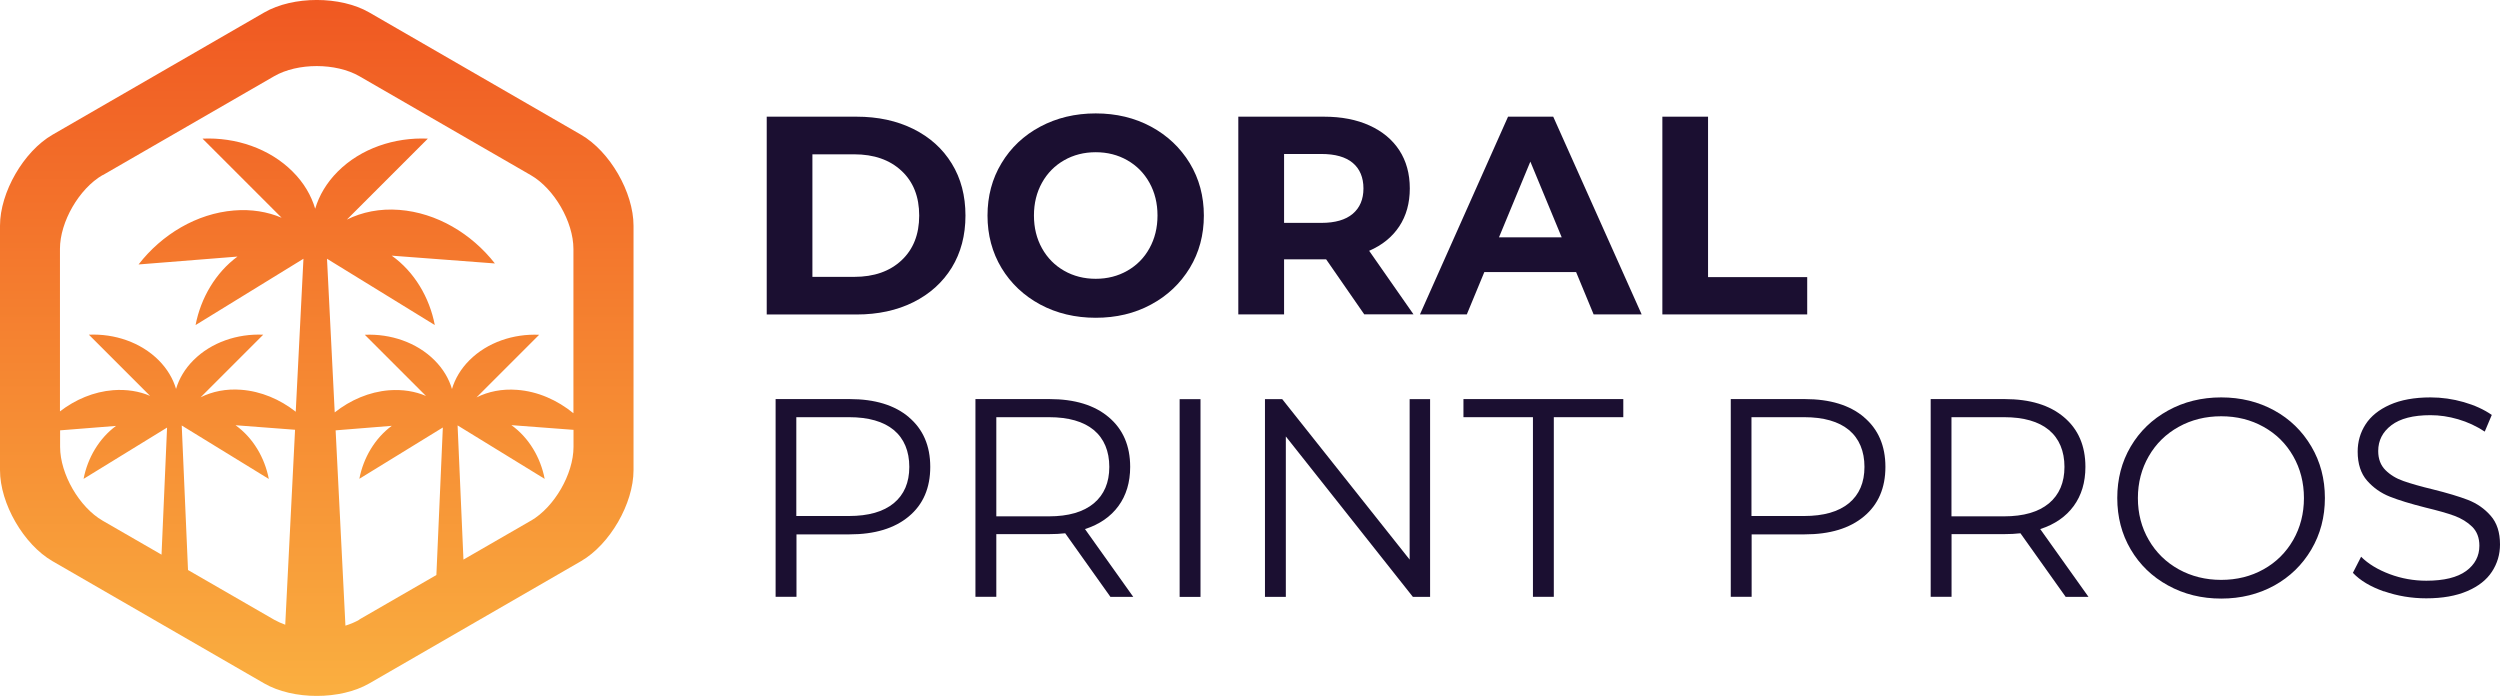
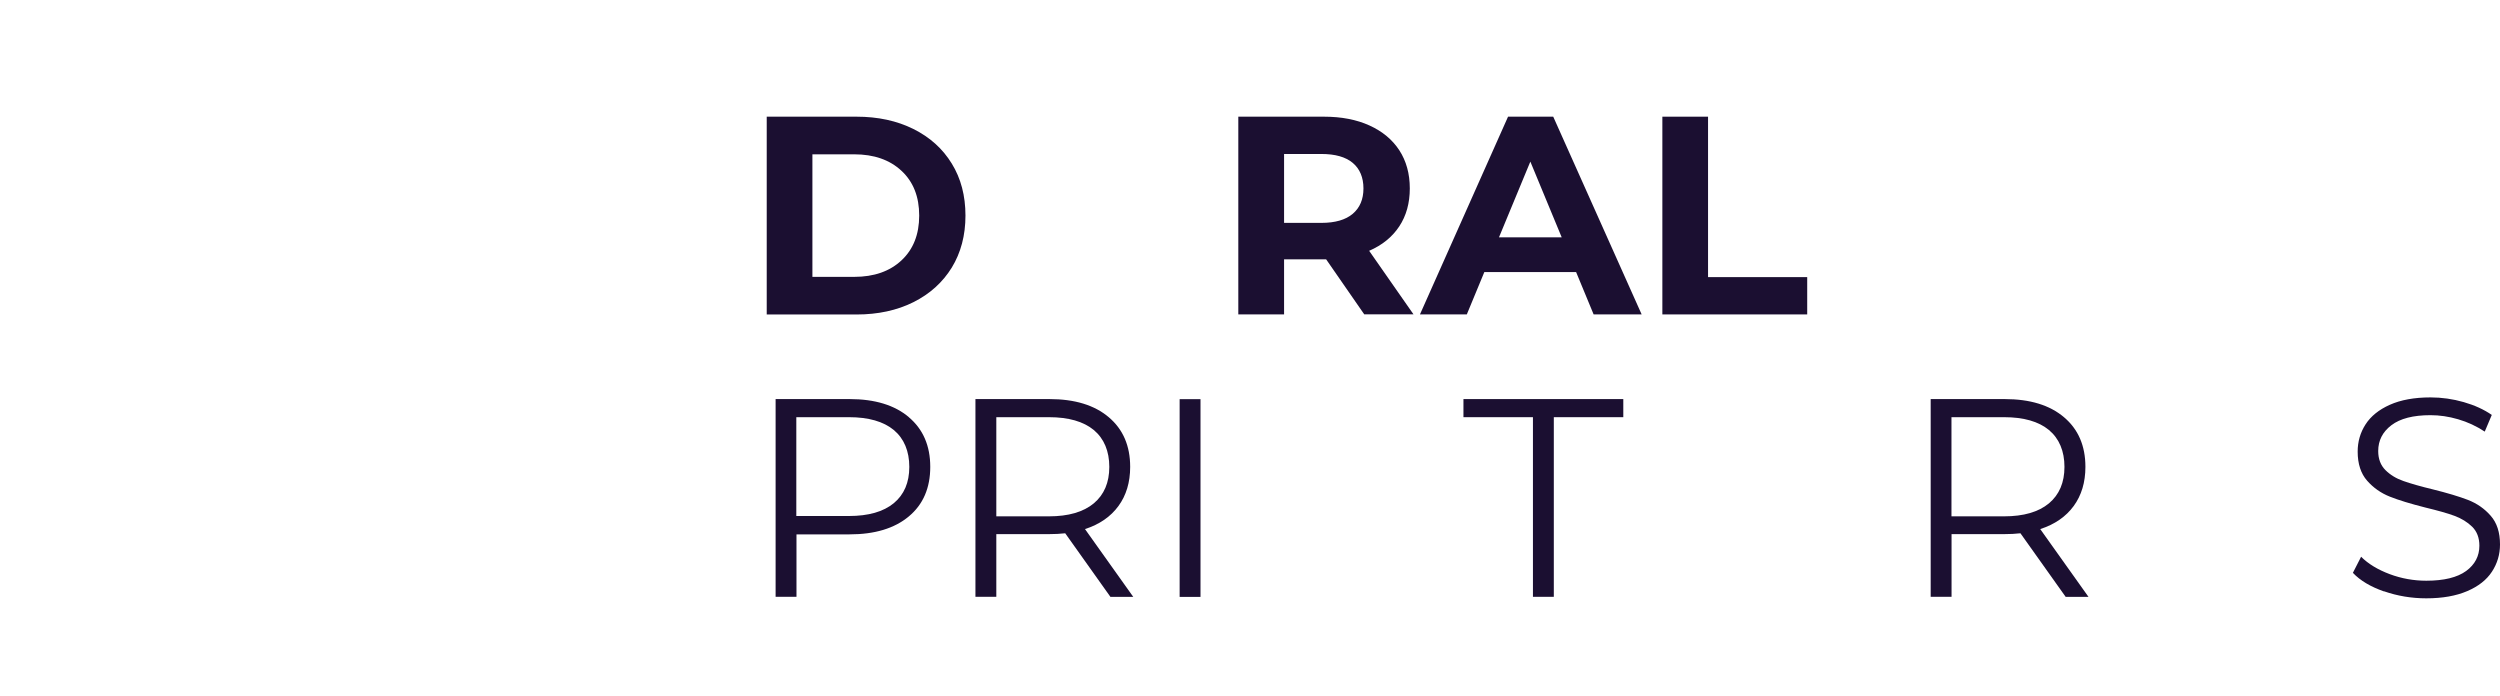
<svg xmlns="http://www.w3.org/2000/svg" viewBox="0 0 298.25 83.02" id="Layer_2">
  <defs>
    <style>.cls-1{fill:url(#linear-gradient);}.cls-2{fill:#1b0f31;}</style>
    <linearGradient gradientUnits="userSpaceOnUse" y2="0" x2="37.79" y1="83.02" x1="37.79" id="linear-gradient">
      <stop stop-color="#faaf40" offset="0" />
      <stop stop-color="#f05922" offset=".99" />
    </linearGradient>
  </defs>
  <g id="Layer_1-2">
    <path d="M91.47,13.92h10.71c2.56,0,4.82.49,6.79,1.47s3.49,2.35,4.58,4.13c1.09,1.77,1.63,3.84,1.63,6.2s-.55,4.43-1.63,6.2c-1.09,1.77-2.62,3.15-4.58,4.13s-4.23,1.47-6.79,1.47h-10.71V13.92ZM101.91,33.03c2.36,0,4.24-.66,5.64-1.97s2.11-3.09,2.11-5.34-.7-4.03-2.11-5.34c-1.4-1.31-3.29-1.97-5.64-1.97h-4.99v14.62h4.99Z" class="cls-2" />
-     <path d="M124.1,36.33c-1.96-1.06-3.5-2.51-4.62-4.36-1.11-1.85-1.67-3.94-1.67-6.25s.55-4.4,1.67-6.25c1.11-1.85,2.65-3.31,4.62-4.36s4.17-1.58,6.62-1.58,4.65.53,6.6,1.58c1.96,1.06,3.49,2.51,4.62,4.36,1.12,1.85,1.68,3.94,1.68,6.25s-.56,4.4-1.68,6.25c-1.13,1.85-2.66,3.31-4.62,4.36-1.95,1.06-4.16,1.58-6.6,1.58s-4.66-.53-6.62-1.58ZM134.49,32.3c1.12-.64,2.01-1.53,2.64-2.68.64-1.15.96-2.45.96-3.91s-.32-2.76-.96-3.91c-.64-1.15-1.52-2.04-2.64-2.68s-2.38-.96-3.77-.96-2.65.32-3.77.96-2,1.53-2.64,2.68c-.64,1.15-.96,2.45-.96,3.91s.32,2.76.96,3.91c.64,1.15,1.52,2.04,2.64,2.68s2.38.96,3.77.96,2.65-.32,3.77-.96Z" class="cls-2" />
    <path d="M162.76,37.51l-4.55-6.57h-5.02v6.57h-5.46V13.92h10.21c2.09,0,3.9.35,5.44,1.05s2.72,1.68,3.56,2.96c.83,1.28,1.25,2.8,1.25,4.55s-.42,3.26-1.26,4.53c-.84,1.27-2.04,2.24-3.59,2.91l5.29,7.58h-5.86ZM161.38,19.43c-.85-.71-2.1-1.06-3.74-1.06h-4.45v8.22h4.45c1.64,0,2.89-.36,3.74-1.08.85-.72,1.28-1.73,1.28-3.03s-.43-2.34-1.28-3.05Z" class="cls-2" />
    <path d="M188.03,32.46h-10.95l-2.09,5.05h-5.59l10.51-23.59h5.39l10.55,23.59h-5.73l-2.09-5.05ZM186.31,28.31l-3.74-9.03-3.74,9.03h7.48Z" class="cls-2" />
    <path d="M198.31,13.92h5.46v19.14h11.83v4.45h-17.28V13.92Z" class="cls-2" />
    <path d="M108.42,49.77c1.71,1.44,2.56,3.42,2.56,5.93s-.85,4.49-2.56,5.91c-1.71,1.43-4.07,2.14-7.07,2.14h-6.33v7.45h-2.49v-23.59h8.83c3.01,0,5.37.72,7.07,2.16ZM106.63,60.03c1.23-1.02,1.85-2.46,1.85-4.33s-.62-3.37-1.85-4.4c-1.24-1.02-3.02-1.53-5.36-1.53h-6.27v11.79h6.27c2.34,0,4.12-.51,5.36-1.53Z" class="cls-2" />
    <path d="M132.47,71.2l-5.39-7.58c-.61.07-1.24.1-1.89.1h-6.33v7.48h-2.49v-23.59h8.83c3.01,0,5.37.72,7.07,2.16,1.71,1.44,2.56,3.42,2.56,5.93,0,1.84-.47,3.4-1.4,4.67-.93,1.27-2.26,2.19-3.99,2.75l5.76,8.09h-2.73ZM130.49,60.05c1.23-1.03,1.85-2.48,1.85-4.35s-.62-3.37-1.85-4.4c-1.24-1.02-3.02-1.53-5.36-1.53h-6.27v11.83h6.27c2.34,0,4.12-.52,5.36-1.55Z" class="cls-2" />
    <path d="M140.73,47.62h2.49v23.59h-2.49v-23.59Z" class="cls-2" />
-     <path d="M170.61,47.62v23.59h-2.05l-15.16-19.14v19.14h-2.49v-23.59h2.06l15.2,19.14v-19.14h2.46Z" class="cls-2" />
    <path d="M182.88,49.77h-8.29v-2.16h19.07v2.16h-8.29v21.43h-2.49v-21.43Z" class="cls-2" />
-     <path d="M222.37,49.77c1.71,1.44,2.56,3.42,2.56,5.93s-.85,4.49-2.56,5.91c-1.71,1.43-4.07,2.14-7.07,2.14h-6.33v7.45h-2.49v-23.59h8.83c3.01,0,5.37.72,7.07,2.16ZM220.58,60.03c1.23-1.02,1.85-2.46,1.85-4.33s-.62-3.37-1.85-4.4c-1.24-1.02-3.02-1.53-5.36-1.53h-6.27v11.79h6.27c2.34,0,4.12-.51,5.36-1.53Z" class="cls-2" />
    <path d="M246.43,71.2l-5.39-7.58c-.61.07-1.24.1-1.89.1h-6.33v7.48h-2.49v-23.59h8.83c3.01,0,5.37.72,7.07,2.16,1.71,1.44,2.56,3.42,2.56,5.93,0,1.84-.47,3.4-1.4,4.67-.93,1.27-2.26,2.19-3.99,2.75l5.76,8.09h-2.73ZM244.44,60.05c1.23-1.03,1.85-2.48,1.85-4.35s-.62-3.37-1.85-4.4c-1.24-1.02-3.02-1.53-5.36-1.53h-6.27v11.83h6.27c2.34,0,4.12-.52,5.36-1.55Z" class="cls-2" />
-     <path d="M258.64,69.84c-1.9-1.04-3.38-2.48-4.45-4.3-1.07-1.82-1.6-3.86-1.6-6.13s.53-4.31,1.6-6.13c1.07-1.82,2.55-3.25,4.45-4.3s4.02-1.57,6.35-1.57,4.44.52,6.32,1.55c1.88,1.03,3.35,2.47,4.43,4.3,1.08,1.83,1.62,3.88,1.62,6.15s-.54,4.32-1.62,6.15c-1.08,1.83-2.55,3.26-4.43,4.3-1.88,1.03-3.98,1.55-6.32,1.55s-4.45-.52-6.35-1.57ZM270.04,67.92c1.51-.84,2.68-2.01,3.54-3.5.85-1.49,1.28-3.16,1.28-5s-.43-3.51-1.28-5c-.85-1.49-2.03-2.66-3.54-3.5-1.5-.84-3.19-1.26-5.05-1.26s-3.56.42-5.07,1.26c-1.52.84-2.71,2.01-3.57,3.5-.86,1.49-1.3,3.16-1.3,5s.43,3.51,1.3,5c.86,1.49,2.06,2.66,3.57,3.5,1.52.84,3.21,1.26,5.07,1.26s3.55-.42,5.05-1.26Z" class="cls-2" />
    <path d="M284.42,70.56c-1.61-.56-2.85-1.3-3.72-2.22l.98-1.92c.85.85,1.99,1.54,3.4,2.07,1.41.53,2.88.79,4.38.79,2.11,0,3.69-.39,4.75-1.16,1.05-.77,1.58-1.78,1.58-3.02,0-.94-.29-1.7-.86-2.26-.57-.56-1.28-.99-2.11-1.3s-1.99-.63-3.47-.99c-1.77-.45-3.19-.88-4.24-1.3-1.06-.42-1.96-1.05-2.71-1.9-.75-.85-1.13-2.01-1.13-3.47,0-1.19.31-2.27.94-3.25.63-.98,1.6-1.76,2.9-2.34,1.3-.58,2.92-.88,4.85-.88,1.35,0,2.67.19,3.96.56,1.29.37,2.41.88,3.35,1.53l-.84,1.99c-.99-.65-2.04-1.14-3.17-1.47-1.12-.33-2.22-.49-3.3-.49-2.07,0-3.62.4-4.67,1.2s-1.57,1.82-1.57,3.08c0,.94.29,1.7.86,2.27.57.57,1.29,1.01,2.16,1.31.86.3,2.03.64,3.49.99,1.73.43,3.13.85,4.2,1.26,1.07.42,1.97,1.04,2.71,1.89.74.84,1.11,1.98,1.11,3.42,0,1.19-.32,2.27-.96,3.25-.64.98-1.62,1.75-2.95,2.32s-2.95.86-4.89.86c-1.75,0-3.43-.28-5.04-.84Z" class="cls-2" />
-     <path d="M69.31,16.07L44.06,1.49c-3.45-1.99-9.09-1.99-12.54,0L6.27,16.07c-3.45,1.99-6.27,6.88-6.27,10.86v29.16c0,3.98,2.82,8.87,6.27,10.86l25.25,14.58c3.45,1.99,9.09,1.99,12.54,0l25.25-14.58c3.45-1.99,6.27-6.88,6.27-10.86v-29.16c0-3.98-2.82-8.87-6.27-10.86ZM12.25,20.9l20.46-11.81c2.79-1.61,7.36-1.61,10.16,0l20.46,11.81c2.79,1.61,5.08,5.57,5.08,8.8v19.6c-1.92-1.57-4.26-2.61-6.72-2.79-1.8-.14-3.44.2-4.84.9l7.47-7.47c-3.06-.14-6.18.9-8.32,3.04-1.03,1.03-1.72,2.21-2.08,3.43-.36-1.22-1.05-2.4-2.08-3.43-2.14-2.14-5.26-3.18-8.32-3.04l7.3,7.3c-1.3-.56-2.79-.8-4.41-.68-2.36.19-4.61,1.16-6.48,2.64l-.92-18.33,12.86,7.91c-.63-3.29-2.44-6.36-5.14-8.28l12.31.93c-2.79-3.56-6.95-6.05-11.41-6.39-2.32-.18-4.45.26-6.25,1.16l9.66-9.66c-3.96-.18-7.99,1.16-10.75,3.93-1.33,1.33-2.22,2.85-2.69,4.43-.47-1.58-1.35-3.1-2.69-4.43-2.77-2.77-6.8-4.11-10.75-3.93l9.44,9.44c-1.68-.72-3.61-1.04-5.69-.87-4.45.36-8.61,2.86-11.38,6.44l11.8-.94c-2.61,1.92-4.38,4.94-5,8.17l12.87-7.91-.92,18.25c-1.88-1.48-4.14-2.44-6.51-2.62-1.8-.14-3.44.2-4.84.9l7.47-7.47c-3.06-.14-6.18.9-8.32,3.04-1.03,1.03-1.72,2.21-2.08,3.43-.36-1.22-1.05-2.4-2.08-3.43-2.14-2.14-5.26-3.18-8.32-3.04l7.3,7.3c-1.3-.56-2.79-.8-4.41-.68-2.3.18-4.5,1.11-6.34,2.53v-19.39c0-3.23,2.29-7.18,5.08-8.8ZM7.17,53.32v-1.98l6.67-.53c-2.02,1.49-3.39,3.82-3.87,6.32l9.96-6.12-.66,15.16-7.02-4.05c-2.79-1.61-5.08-5.57-5.08-8.8ZM22.43,68l-.75-17.24,10.39,6.38c-.49-2.55-1.89-4.92-3.97-6.41l7.1.54-1.17,23.26c-.46-.17-.9-.36-1.31-.59l-10.28-5.93ZM42.87,73.93c-.5.29-1.06.52-1.66.71l-1.17-23.3,6.7-.54c-2.02,1.49-3.39,3.82-3.87,6.32l9.96-6.12-.77,17.6-9.2,5.31ZM63.33,62.12l-8.04,4.64-.7-16.01,10.39,6.38c-.49-2.55-1.89-4.92-3.97-6.41l7.41.56v2.04c0,3.23-2.29,7.18-5.08,8.8Z" class="cls-1" />
  </g>
</svg>